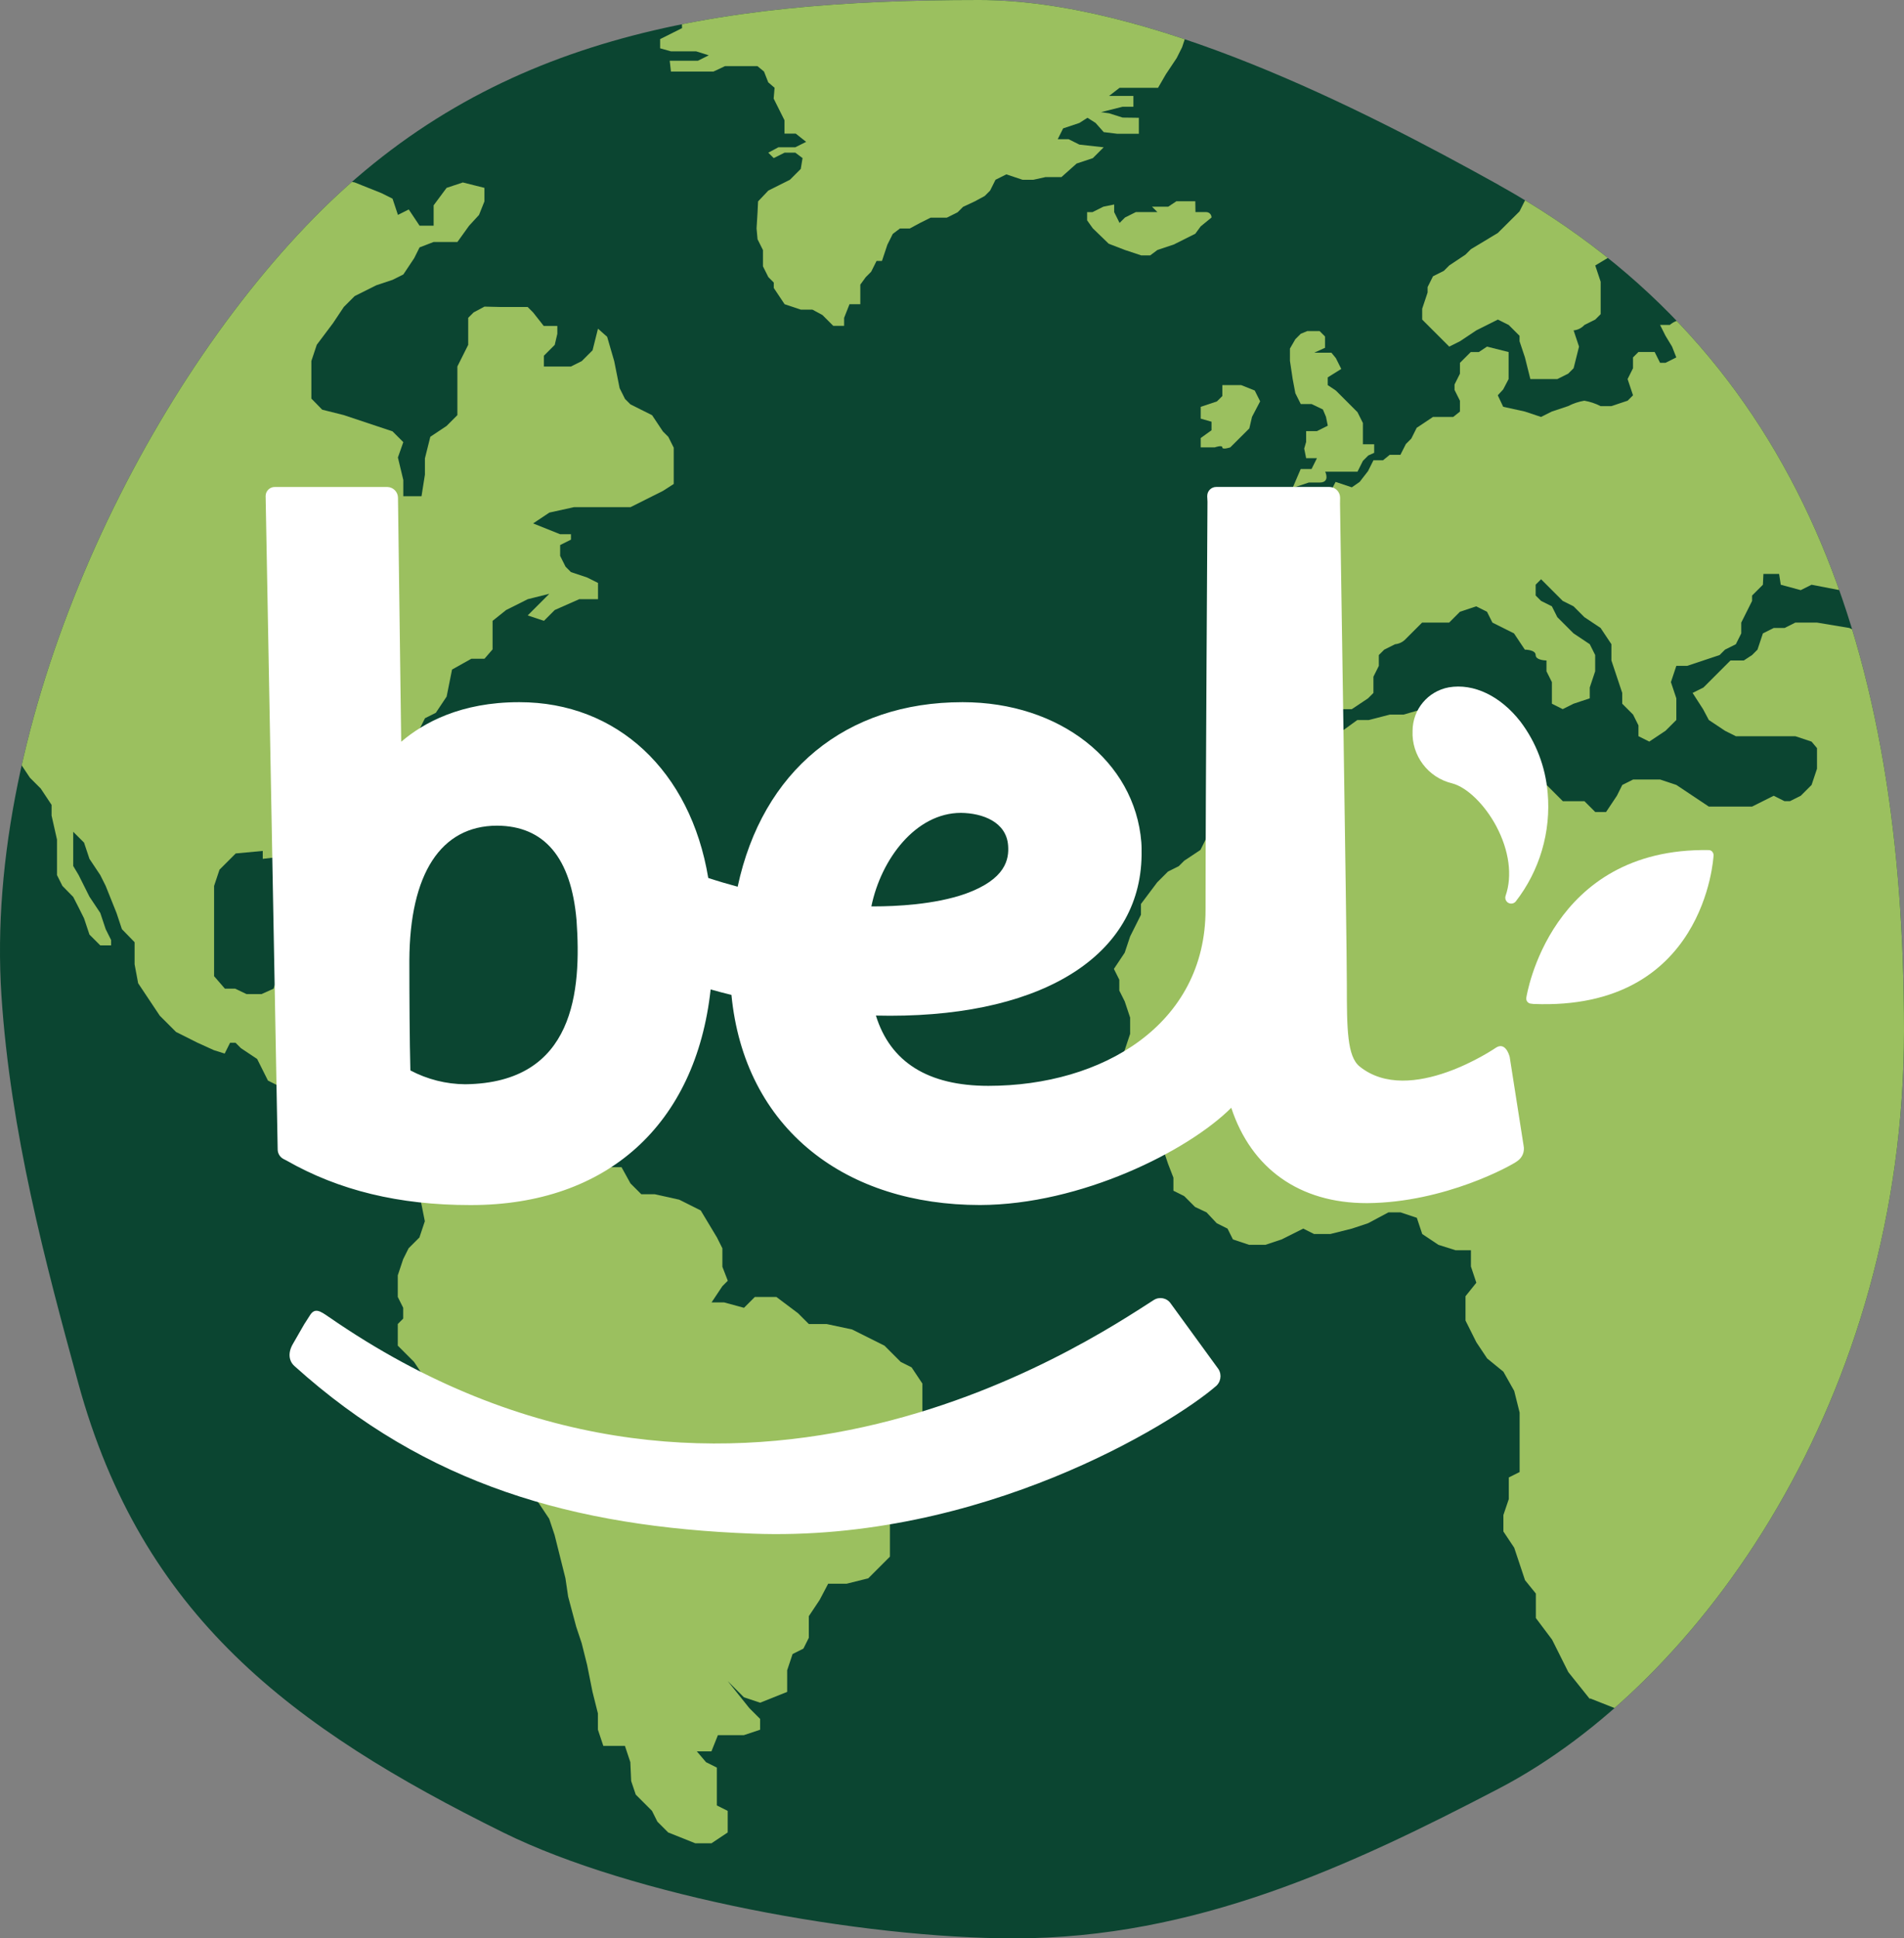
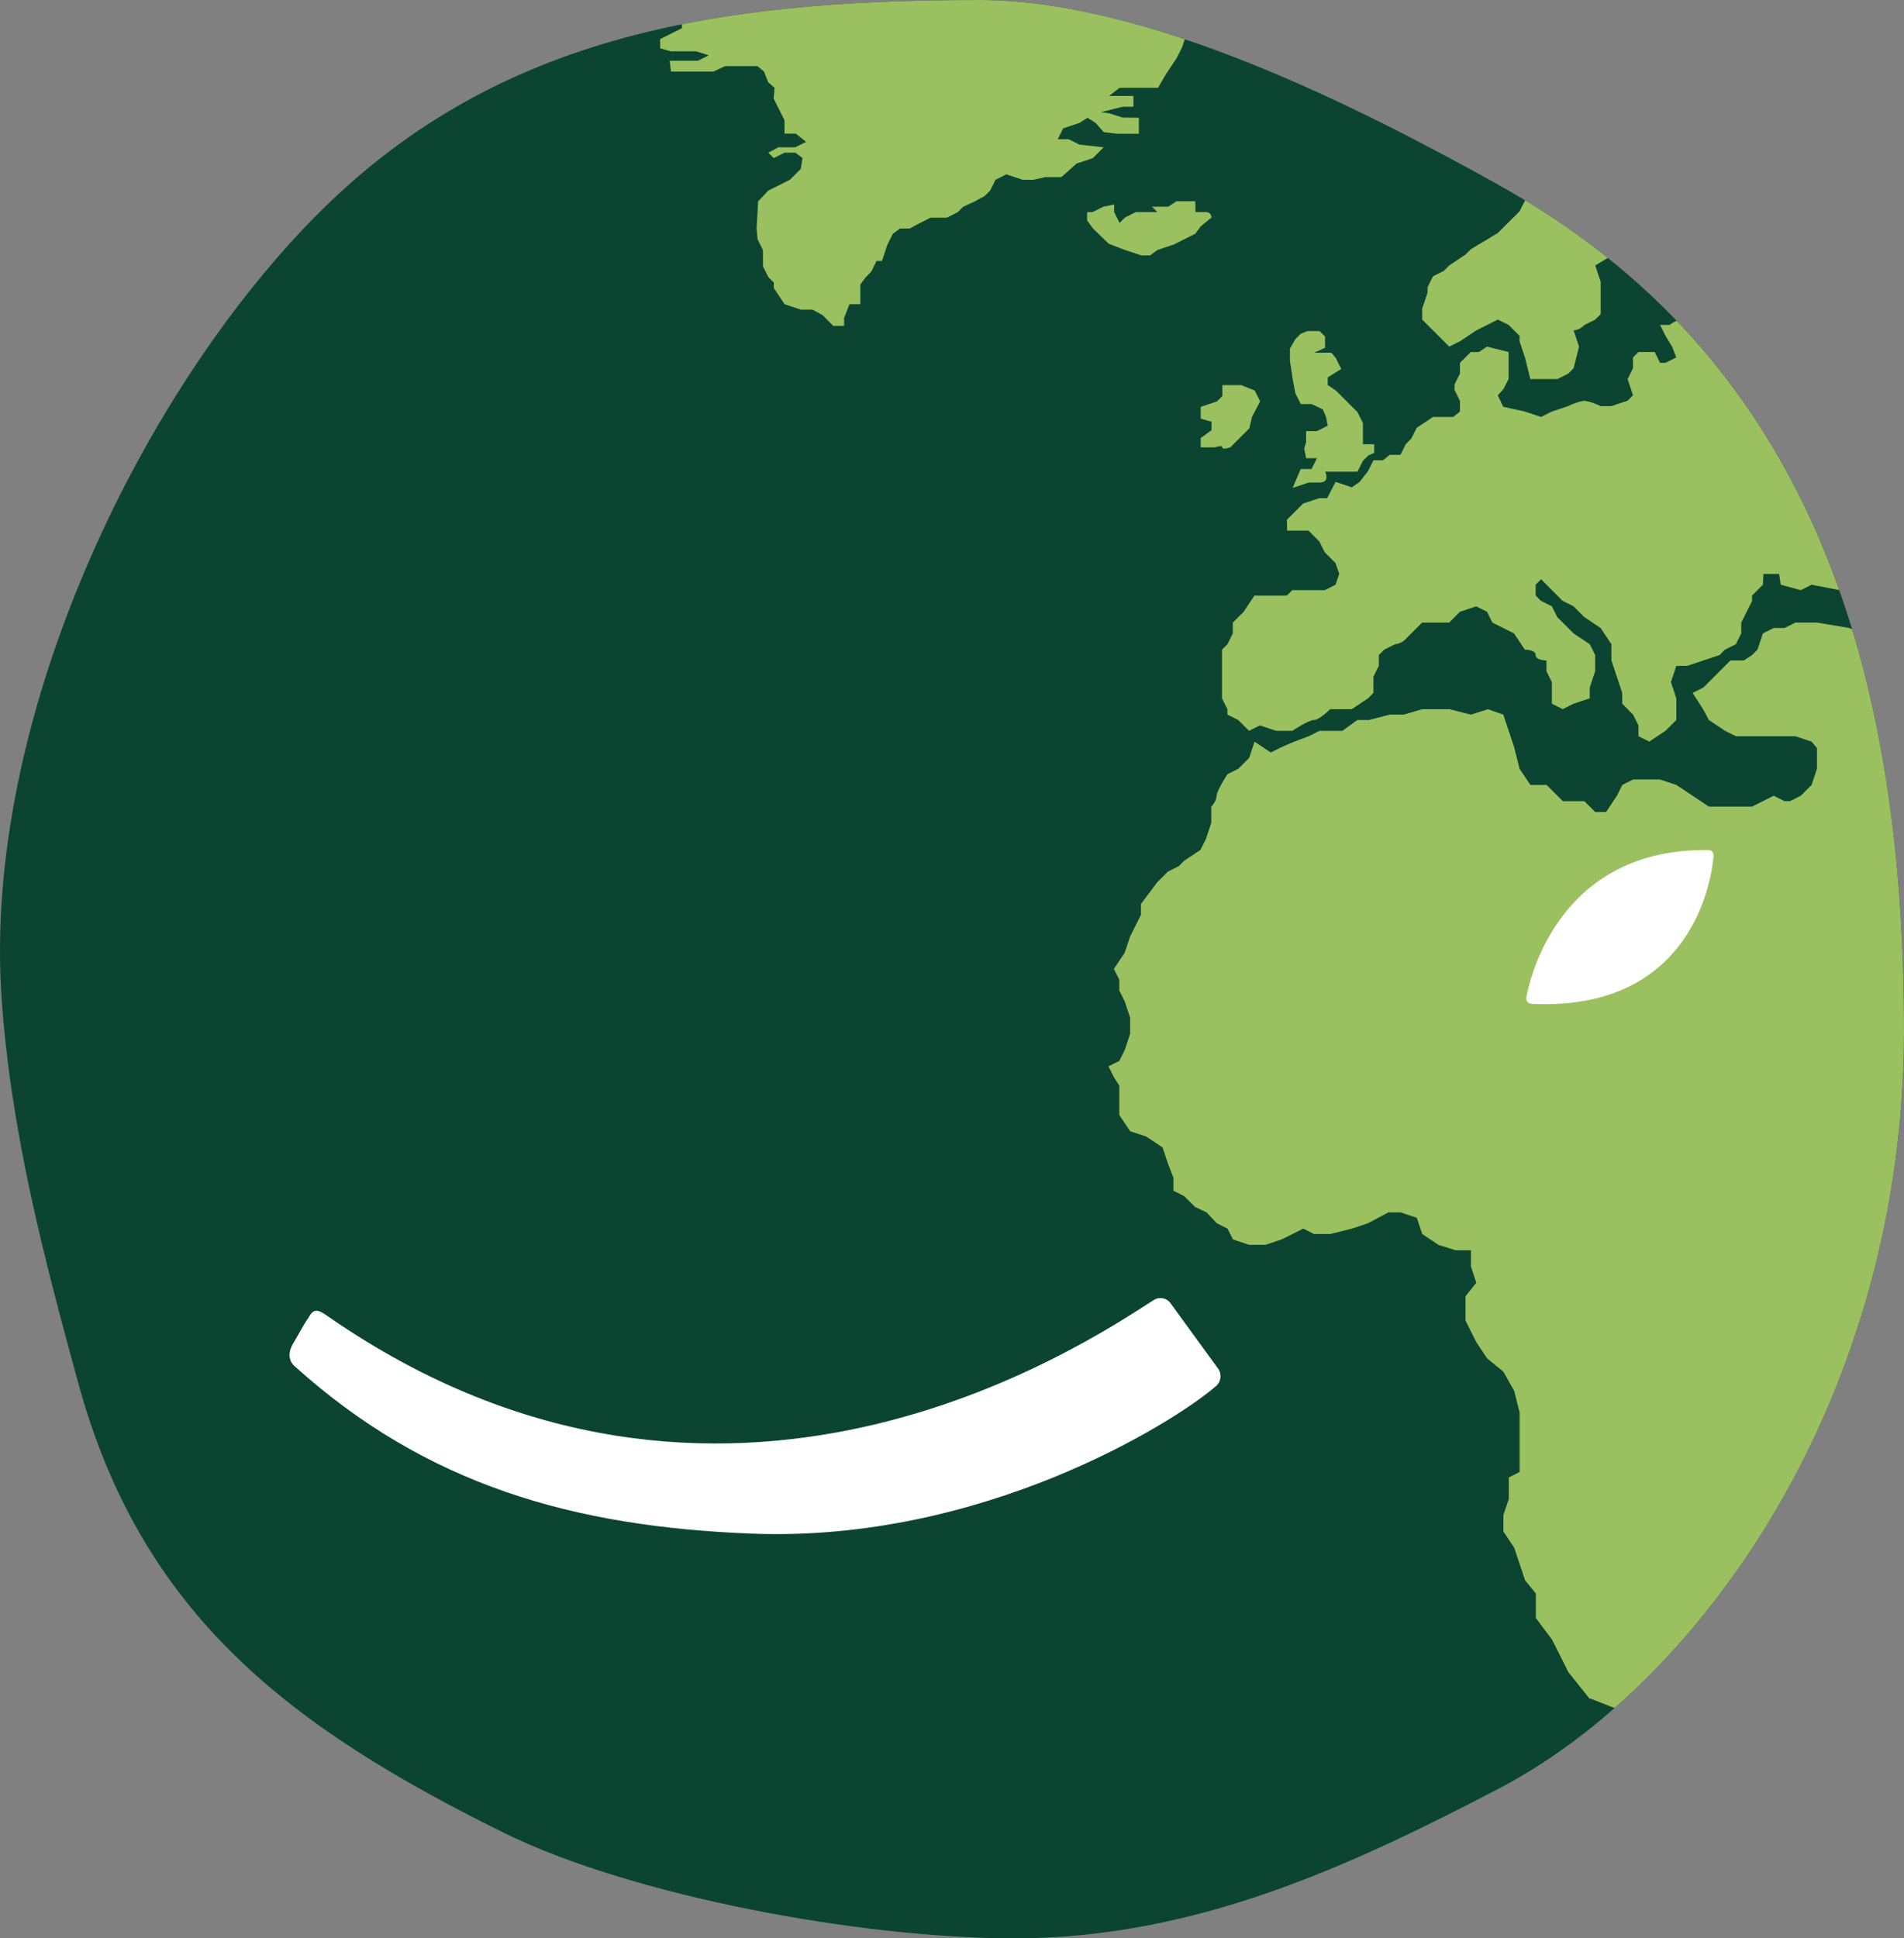
<svg xmlns="http://www.w3.org/2000/svg" id="Calque_7" width="541.96" height="551.59" viewBox="0 0 541.96 551.59">
  <rect x="0" y="0" width="541.96" height="551.59" fill="#808080" stroke="none" />
  <defs>
    <style>.cls-1{fill:none;}.cls-2{clip-path:url(#clippath);}.cls-3{fill:#fff;}.cls-4{fill:#9bc05f;}.cls-5{fill:#0b4531;}</style>
    <clipPath id="clippath">
      <path class="cls-1" d="m426.64,52.65C387.08,30.65,326.98,0,278.72,0,201.86,0,139.71,10.73,89.35,62,38.99,113.27-4.73,205.26.41,283.32c2.57,38.93,12.51,76.05,21.87,110.28,18.09,66.14,60.52,98.02,121.04,127.91,36.67,18.11,101.92,30.09,145.41,30.09,51.33,0,95.26-20.38,137.9-42.62,57.66-30.09,115.33-111.4,115.33-215.62.01-107.35-28.87-192.62-115.32-240.69Z" />
    </clipPath>
  </defs>
  <g id="Calque_6">
    <g id="Groupe_138">
      <path id="Tracé_112" class="cls-5" d="m426.64,52.65C387.08,30.65,326.98,0,278.72,0c-76.85,0-139,10.73-189.37,62C38.99,113.27-4.73,205.26.41,283.32c2.57,38.93,12.51,76.05,21.87,110.28,18.09,66.14,60.52,98.02,121.04,127.91,36.67,18.11,101.92,30.09,145.41,30.09,51.33,0,95.26-20.38,137.9-42.62,57.66-30.09,115.33-111.4,115.33-215.62.01-107.35-28.87-192.62-115.32-240.69Z" />
    </g>
    <g id="Groupe_135">
      <g id="Calque_1">
        <g id="Groupe_139">
          <g class="cls-2">
            <g id="Groupe_de_masques_23">
              <path id="Tracé_102" class="cls-4" d="m452.56,483.52l-6.15-7.69-4.62-9.23-4.62-6.15v-6.97l-3.08-3.8-1.54-4.62-1.54-4.62-3.08-4.62v-4.68l1.54-4.55v-6.15l3.08-1.54v-16.93l-1.54-6.15-3.08-5.47-4.62-3.77-3.08-4.62-1.54-3.08-1.54-3.08v-6.93l3.08-3.84-1.54-4.62v-4.62h-4.36l-4.88-1.54-4.62-3.08-1.54-4.62-4.62-1.54h-3.46l-5.77,3.08-4.62,1.54-6.15,1.54h-4.62l-3.08-1.54-3.08,1.54-3.08,1.54-4.62,1.54h-4.62l-4.62-1.54-1.54-3.08-3.08-1.54-2.89-3.08-3.27-1.54-3.08-3.08-3.08-1.54v-3.71l-1.54-3.98-1.54-4.62-4.62-3.08-4.62-1.54-3.08-4.62v-8.36l-1.54-2.41-1.54-3.08,3.08-1.54,1.54-3.08,1.54-4.62v-4.62l-1.54-4.62-1.54-3.08v-3.08l-1.54-3.08,3.08-4.62,1.54-4.62,1.54-3.08,1.54-3.08v-3.08l4.62-6.15,3.08-3.08,3.08-1.54,1.54-1.54,4.62-3.08,1.54-3.08,1.54-4.62v-4.62c.84-.83,1.38-1.91,1.54-3.08,0-1.54,3.08-6.15,3.08-6.15l3.08-1.54,3.08-3.08,1.54-4.62,4.62,3.08,3.08-1.54,3.55-1.54,4.14-1.54,3.08-1.54h6.52l4.25-3.08h3.27l5.97-1.54h3.91l5.32-1.54h7.78l6.07,1.54,4.88-1.54,4.36,1.54,1.54,4.62,1.54,4.62,1.54,6.15,3.08,4.62h4.62l4.62,4.62h6.15l3.08,3.08h3.08l3.08-4.62,1.54-3.08,3.08-1.54h7.69l4.62,1.54,4.62,3.08,4.62,3.08h12.31l3.08-1.54,3.08-1.54,3.08,1.54h1.54l3.08-1.54,3.08-3.08,1.54-4.62v-5.86l-1.54-1.84-4.62-1.54h-16.93l-3.08-1.54-4.62-3.08-1.64-3.08-2.98-4.62,3.08-1.54,3.08-3.08,1.54-1.54,3.08-3.08h3.8l2.35-1.54,1.54-1.54,1.54-4.62,3.08-1.54h3.09l3.07-1.54h6.15l9.23,1.54,3.08,1.54,3.08,3.08,7.69-1.54v-10.8l-10.77-3.05h-5.86l-7.99-1.54-3.08,1.54-5.68-1.54-.48-3.08h-4.46l-.15,3.08-3.08,3.08v1.54l-3.08,6.15v3.08l-1.54,3.08-3.08,1.54-1.54,1.54-4.62,1.54-4.62,1.54h-3.08l-1.54,4.62,1.54,4.62v6.15l-3.08,3.08-4.62,3.08-3.08-1.54v-3.08l-1.54-3.08-3.08-3.08v-3.08l-1.54-4.62-1.54-4.62v-4.62l-3.08-4.62-4.62-3.08-3.08-3.08-3.08-1.54-1.54-1.54-4.62-4.62-1.54,1.54v3.08l1.54,1.54,3.08,1.54,1.54,3.08,1.54,1.54,3.08,3.08,4.62,3.08,1.54,3.08v4.62l-1.54,4.62v3.08l-4.62,1.54-3.08,1.54-3.08-1.54v-6.15l-1.54-3.08v-3.08s-3.08,0-3.08-1.54-3.08-1.54-3.08-1.54l-3.08-4.62-6.15-3.08-1.54-3.08-3.08-1.54-4.62,1.54-3.08,3.08h-7.69l-4.62,4.62c-.8.88-1.9,1.43-3.08,1.54l-3.08,1.54-1.54,1.54v3.08l-1.54,3.08v4.62l-1.54,1.54-4.62,3.08h-6.15s-3.08,3.08-4.62,3.08-6.15,3.08-6.15,3.08h-4.62l-4.62-1.54-3.08,1.54-1.54-1.54-1.54-1.54-3.08-1.54v-1.54l-1.54-3.08v-13.85l1.54-1.54,1.54-3.08v-3.08l3.08-3.08,3.08-4.62h9.23l1.54-1.54h9.23l3.08-1.54,1.05-3.08-1.05-3.08-3.08-3.08-1.54-3.08-3.08-3.08h-6.07l-.08-3.08,1.54-1.54,3.08-3.08,4.62-1.54h2.23l2.39-4.62,4.62,1.54,2.23-1.54,2.39-3.08,1.54-3.08h2.73l1.89-1.54h3.05l1.56-3.08,1.54-1.54,1.54-3.08,4.62-3.08h5.77l1.92-1.54v-3.08l-1.54-3.08v-1.54l1.54-3.08v-3.08l3.08-3.08h2.3l2.32-1.54,6.15,1.54v7.69l-1.54,2.95-1.54,1.67,1.54,3.27,6.15,1.35,4.62,1.54,3.08-1.54,4.62-1.54c1.45-.75,3.01-1.27,4.62-1.54,1.61.27,3.17.79,4.62,1.54h3.08l4.62-1.54,1.54-1.54-1.54-4.62,1.54-3.08v-3.08l1.54-1.54h4.62l1.54,3.08h1.54l3.08-1.54-1.21-3.08-1.87-3.08-1.54-3.08h2.77c.96-.82,2.14-1.35,3.39-1.54h3.27l-6.34-24.62-13.85,4.62-7.69,4.62,1.54,4.62v9.23l-1.54,1.54-3.08,1.54c-.8.88-1.9,1.43-3.08,1.54l1.54,4.62-1.54,6.15-1.54,1.54-3.08,1.54h-7.69l-1.54-6.15-1.54-4.62v-1.54l-3.08-3.08-3.08-1.54-6.15,3.08-4.62,3.08-3.08,1.54-3.08-3.08-4.62-4.62v-3.08l1.54-4.62v-1.54l1.54-3.08,3.08-1.54,1.54-1.54,4.62-3.08,1.54-1.54,7.67-4.62c1.56-1.54,6.18-6.15,6.18-6.15l1.54-3.08,4.62-4.62,3.08-4.62,64.63-23.08,36.93,50.78,33.85,55.39-29.24-4.62,30.77,56.93,21.54,113.87-12.31,72.32-7.69,98.48-23.08,13.85-46.16,24.62-58.47-23.08Z" />
              <path id="Tracé_103" class="cls-4" d="m347.93,109.61v3.1l-1.54,1.52-4.62,1.54v3.36l3.08.88v2.43l-3.08,2.21v2.66h4s2.15-.76,2.15,0,2.27,0,2.27,0l3.88-3.86,1.54-1.54.77-3.29,2.31-4.41-1.54-3.08-3.86-1.54h-5.37Z" />
              <path id="Tracé_104" class="cls-4" d="m375.62,94.22l1.54,1.54v3.22l-3.08,1.39h4.89l1.27,1.54,1.54,3.08-3.85,2.4v2.21l2.31,1.54,4.62,4.62,1.54,1.54,1.54,3.08v6.05h3.21v2.43l-1.67.75-1.54,1.54-1.54,3.08h-9.19s1.5,3.08-1.58,3.08h-3.08l-4.62,1.54,2.31-5.39h3.08l1.54-3.08h-3.08l-.55-2.73.55-1.89v-3.08h3.08l3.08-1.54-.51-2.52-.88-2.1-3.22-1.54h-3.08l-1.54-3.08-.77-4.08-.77-5.15v-3.48l1.54-2.67,1.54-1.54,1.87-.77h3.51Z" />
              <path id="Tracé_105" class="cls-4" d="m324.84,72.68h2.55l2.06-1.54,4.62-1.54,3.08-1.54,3.08-1.54,1.54-2.1,3.08-2.52c.02-.83-.64-1.52-1.47-1.54-.02,0-.04,0-.07,0h-3.03l-.05-3.08h-5.39l-2.31,1.54h-4.62l1.54,1.54h-6.15l-3.08,1.54-1.54,1.54-1.54-3.08v-2.17l-3.08.63-3.08,1.54h-1.54v2.34l1.62,2.28,4.53,4.38,4.62,1.78,4.62,1.54Z" />
              <path id="Tracé_106" class="cls-4" d="m194.05,8.05l-6.15,3.08v2.62l3.08.86h7.17l3.6,1.13-3.08,1.54h-8.04l.35,3.08h12.11l3.28-1.54h9.23l1.87,1.54,1.21,3.08,1.8,1.54-.26,3.08,1.54,3.08,1.54,3.08v3.8h3.2l2.96,2.35-3.08,1.54h-4.82l-2.87,1.54,1.54,1.54,3.08-1.54h3.08l2.05,1.54-.51,3.08-3.08,3.08-6.15,3.08-2.92,3.08-.15,3.08-.28,4.62.28,3.08,1.54,3.08v4.62l1.54,3.08,1.54,1.54v1.54l3.08,4.62,4.62,1.54h3.3l2.85,1.54,3.08,3.08h3.09v-2.28l1.53-3.88h3.08v-5.57l1.54-2.12,1.54-1.54,1.54-3.08h1.54l1.54-4.62,1.54-3.08,2.05-1.54h2.79l2.85-1.54,3.08-1.54h4.62l3.08-1.54,1.54-1.54,3.3-1.54,2.85-1.54,1.54-1.54,1.54-3.08,3.08-1.54,4.62,1.54h3.08l3.48-.77h4.51l4.32-3.85,4.62-1.54,3.08-3.08-6.92-.77-3.08-1.54h-3.08l1.54-3.08,4.62-1.54,2.31-1.47,2.31,1.47,2.31,2.61,3.85.47h6.15v-4.55l-4.62-.06-3.85-1.22-2.31-.32,6.15-1.54h3.08v-3.08h-6.92s2.98-2.31,2.98-2.31h10.95l2.23-3.85,3.08-4.62,1.54-3.08,1.54-4.62V-6.21l-12.31-28.05-38.47-1.54-63.09,13.85h-30.77l.77,30.01Z" />
-               <path id="Tracé_107" class="cls-4" d="m93.27,50.37l7.69,1.54,7.69,3.08,3.08,1.54,1.54,4.62,3.08-1.54,3.08,4.62h4v-5.8l3.69-4.97,4.62-1.54,6.15,1.54v3.85l-1.54,3.85-2.83,3.08-3.32,4.62h-6.77l-4,1.54-1.54,3.08-3.08,4.62-3.08,1.54-4.62,1.54-3.08,1.54-3.08,1.54-3.08,3.08-3.08,4.62-4.62,6.15-1.54,4.62v10.69l3.08,3.16,6.15,1.54,4.62,1.54,4.62,1.54,4.62,1.54,3.08,3.08-1.54,4.36,1.54,6.41v4.62h5.18l.97-6.15v-4.62l1.54-6.15,4.62-3.08,3.08-3.08v-13.85l3.08-6.15v-7.69l1.54-1.54,3.08-1.65,4.62.11h7.69l1.54,1.54,3.03,3.85h3.87v2.23l-.74,3.16-3.08,3.08v3.08h7.69l3.08-1.54,3.08-3.08,1.54-6.15,2.61,2.31,2.01,6.92,1.54,7.69,1.54,3.08,1.54,1.54,3.08,1.54,3.08,1.54,3.08,4.62,1.54,1.54,1.54,3.08v10.33l-3.08,1.98-9.23,4.62h-16.08l-7.01,1.54-4.62,3.08,7.69,3.08h3.08v1.54l-3.08,1.54v3.08l1.54,3.08,1.54,1.54,4.62,1.54,3.08,1.54v4.62h-5.34l-6.97,3.08-3.08,3.08-4.62-1.54,6.15-6.15-6.15,1.54-6.15,3.08-3.85,3.08v8.12l-2.31,2.66h-3.73l-5.5,3.08-1.54,7.69-3.08,4.62-3.08,1.54-1.54,3.08,1.54,4.62v3.08l-1.54,3.08-6.15,3.08-3.08,6.15-3.08,4.62-1.54,4.62v13.85l1.54,3.08v3.08l-1.54,4.62-3.08-1.54v-6.15l-1.54-3.08-4.62-4.62v-3.08l-3.08-3.08h-6.15l-3.08-1.54-4.62,1.54v4.07l-4.62.54v-2.26l-7.69.72-4.62,4.62-1.54,4.62v25.69l3.08,3.55h2.92l3.23,1.54h4.29l3.41-1.54,1.54-4.62h1.54l3.08-1.54h3.08v3.08l.03,4.62-3.11,4.62v10.77h9.54l2.77,1.54,1.54,1.54,1.54,4.62v9.23l1.54,3.08,1.54,3.08,3.08,3.08h5.61l3.62-1.54h6.15l3.08-1.54,2.31-2.77,3.85-1.85,4.62-1.54,4.62,1.54h4.62l4.62,3.08,4.62,3.08h10.77l6.15,4.62,1.54,4.62h5.15l2.55,4.62,3.08,3.08h3.82l6.95,1.54,6.15,3.08,4.62,7.69,1.54,3.08v5.25l1.54,3.98-1.54,1.54-3.08,4.62h3.57l5.66,1.54,3.08-3.08h6.15l6.15,4.62,3.08,3.08h5.08l7.23,1.54,9.23,4.62,4.62,4.62,3.08,1.54,3.08,4.62v8.87l-3.08,4.98-4.62,4.62-1.54,4.62-1.54,3.08v7.69l1.54,3.08v12.31l-3.08,3.08-3.08,3.08-6.15,1.54h-5.27l-2.43,4.62-3.08,4.62v6.15l-1.54,3.08-3.08,1.54-1.54,4.62v6.15l-7.69,3.08-4.62-1.54-4.62-4.62,6.15,7.69,3.08,3.08v3.08l-4.62,1.54h-7.39l-1.85,4.62h-4.15l2.62,3.08,3.08,1.54v10.77l3.08,1.54v6.15l-4.62,3.08h-4.59l-7.72-3.08-3.08-3.08-1.54-3.08-4.62-4.62-1.3-3.85-.24-5.39-1.54-4.62h-6.15l-1.54-4.62v-4.62l-1.54-6.15-1.54-7.69-1.54-6.15-1.54-4.62-2.31-8.63-.77-5.22-1.54-6.15-1.54-6.15-1.54-4.62-3.08-4.62-4.62-4.62-6.15-3.08-6.15-3.08-3.08-3.08-3.08-4.62-3.08-4.62-1.54-3.08-1.54-1.54-1.54-3.08-1.54-4.62-3.08-4.62-3.08-3.08-1.54-1.54v-6.15l1.54-1.54v-3.08l-1.54-3.08v-6.15l1.54-4.62,1.54-3.08,3.08-3.08,1.54-4.62-1.54-7.69-1.54-6.15-1.54-4.62h-6.15l-3.08,1.54-4.62,1.54-4.62-4.62-4.62-3.08-3.08-4.62v-1.54l-1.54-4.62-1.54-3.08-4.62-1.54h-3.08l-3.08-1.54-3.08-6.15-4.62-3.08-1.54-1.54h-1.54l-1.54,3.08-3.08-.97-4.62-2.1-6.15-3.08-4.62-4.62-3.08-4.62-3.08-4.62-1.01-5.39v-6.29l-3.61-3.71-1.54-4.62-3.08-7.69-1.54-3.08-3.08-4.62-1.54-4.62-3.08-3.08v9.73l1.54,2.58,1.54,3.08,1.54,3.08,3.08,4.62,1.54,4.62,1.54,3.08v1.54h-3.08l-3.08-3.08-1.54-4.62-1.54-3.08-1.54-3.01-3.08-3.14-1.54-3.08v-10.1l-1.54-6.83v-3.05l-3.08-4.64-3.08-3.08-3.08-4.62-10.77-4.62-35.39-46.16,12.31-60.01L-9.83,61.14l36.93-27.7,30.77,1.54,35.39,15.39Z" />
            </g>
          </g>
        </g>
      </g>
    </g>
    <g id="Groupe_140">
-       <path id="Tracé_115" class="cls-3" d="m429.77,300.95c-.26-1.13-1.42-4.38-3.88-2.86,0,0-24.55,16.92-38.87,5.41-3.56-2.86-3.65-10.7-3.65-23.29s-1.94-136.92-1.94-136.92h0s.02-1.66.02-1.66c0-1.68-1.36-3.04-3.04-3.06h-32.16c-1.42-.03-2.6,1.1-2.62,2.53,0,.08,0,.15,0,.23l.07,1.46c.02.42-.55,83.37-.55,116.07s-29.35,50.14-61.82,50.14c-17.15,0-27.9-6.73-32.01-20,1.37.03,2.73.05,4.03.05,44.69,0,72.11-18,71.59-47.04v-.67c-.02-.55-.02-1.11-.07-1.67-1.85-23.09-23.23-39.85-50.82-39.85h-.13c-33.18,0-56.91,19.56-63.95,52.51-2.85-.76-5.65-1.59-8.37-2.49-5.05-30.47-25.96-50.02-53.73-50.02h-.17c-16.45,0-27.11,5.79-33.5,11.26l-.92-69.5c-.05-1.65-1.39-2.97-3.04-3h-32.01c-1.42-.02-2.59,1.11-2.62,2.53,0,.04,0,.08,0,.12l3.43,185.95c.04,1.12.67,2.12,1.67,2.64l.82.42c14.94,8.53,32.04,12.68,52.27,12.68h.28c38.68,0,63.98-22.87,68.2-61.36,2.04.58,4.01,1.1,5.92,1.56,1.8,18.6,9.68,33.98,22.85,44.56,12.4,9.97,28.97,15.23,47.91,15.23,28.74-.07,59.19-15.37,71.51-27.67,5.71,17.34,19.47,27.13,38.52,27.13h.28c22.04-.18,41.07-10.74,42.62-11.96,1.46-.98,2.16-2.75,1.78-4.46l-3.92-25Zm-297.33,7.6c-5.45-.04-10.81-1.39-15.63-3.94-.22-8.55-.28-20.55-.29-31.31.11-24.67,8.97-38.29,24.93-38.34,13.51.06,21.14,9.13,22.66,26.95,1.39,19.85-.4,46.26-31.67,46.64Zm115.59-50.62c2.75-13.42,12.61-26.6,25.49-26.61,6.15.07,12.93,2.55,13.43,9.27.3,3.91-.64,9.59-12.08,13.73-8.87,3.14-20.11,3.61-26.02,3.61-.27,0-.54,0-.8,0h0Z" />
-       <path id="Tracé_116" class="cls-3" d="m440.52,225.57c-.61-7.35-3.3-14.37-7.76-20.25-5.69-7.29-13.3-10.93-20.37-9.72-5.96,1.1-10.29,6.29-10.31,12.36-.33,7.06,4.41,13.34,11.29,14.97,4.22,1.12,9.26,6.03,12.55,12.21,3.65,6.88,4.62,14.08,2.64,19.76-.21.59-.07,1.24.35,1.69.11.13.25.24.4.32.7.41,1.59.26,2.12-.36,6.84-8.8,10.09-19.87,9.1-30.97Z" />
      <path id="Tracé_117" class="cls-3" d="m487.41,242.39c-.26-.31-.65-.49-1.06-.48-45.24-.72-51.81,41.53-51.89,41.98-.15.78.36,1.55,1.14,1.7.06.01.12.02.18.02l.72.09c48.87,1.99,51.2-41.73,51.25-42.19.04-.41-.09-.81-.36-1.12Z" />
      <path id="Tracé_118" class="cls-3" d="m93.59,374.76c112.17,77.61,215.6,7.49,234.82-4.81,1.61-1.03,3.76-.6,4.83.99l13.58,18.66c1.05,1.67.65,3.86-.93,5.04-12.02,10.34-66.34,44.29-131.72,41.79-50.98-1.95-92.79-13.82-130.36-47.7-1.61-1.45-1.9-3.75-.46-6.25,5.2-9.01,1.9-3.44,4.87-8.18,1.4-2.24,2.91-1.24,5.36.46Z" />
    </g>
  </g>
</svg>